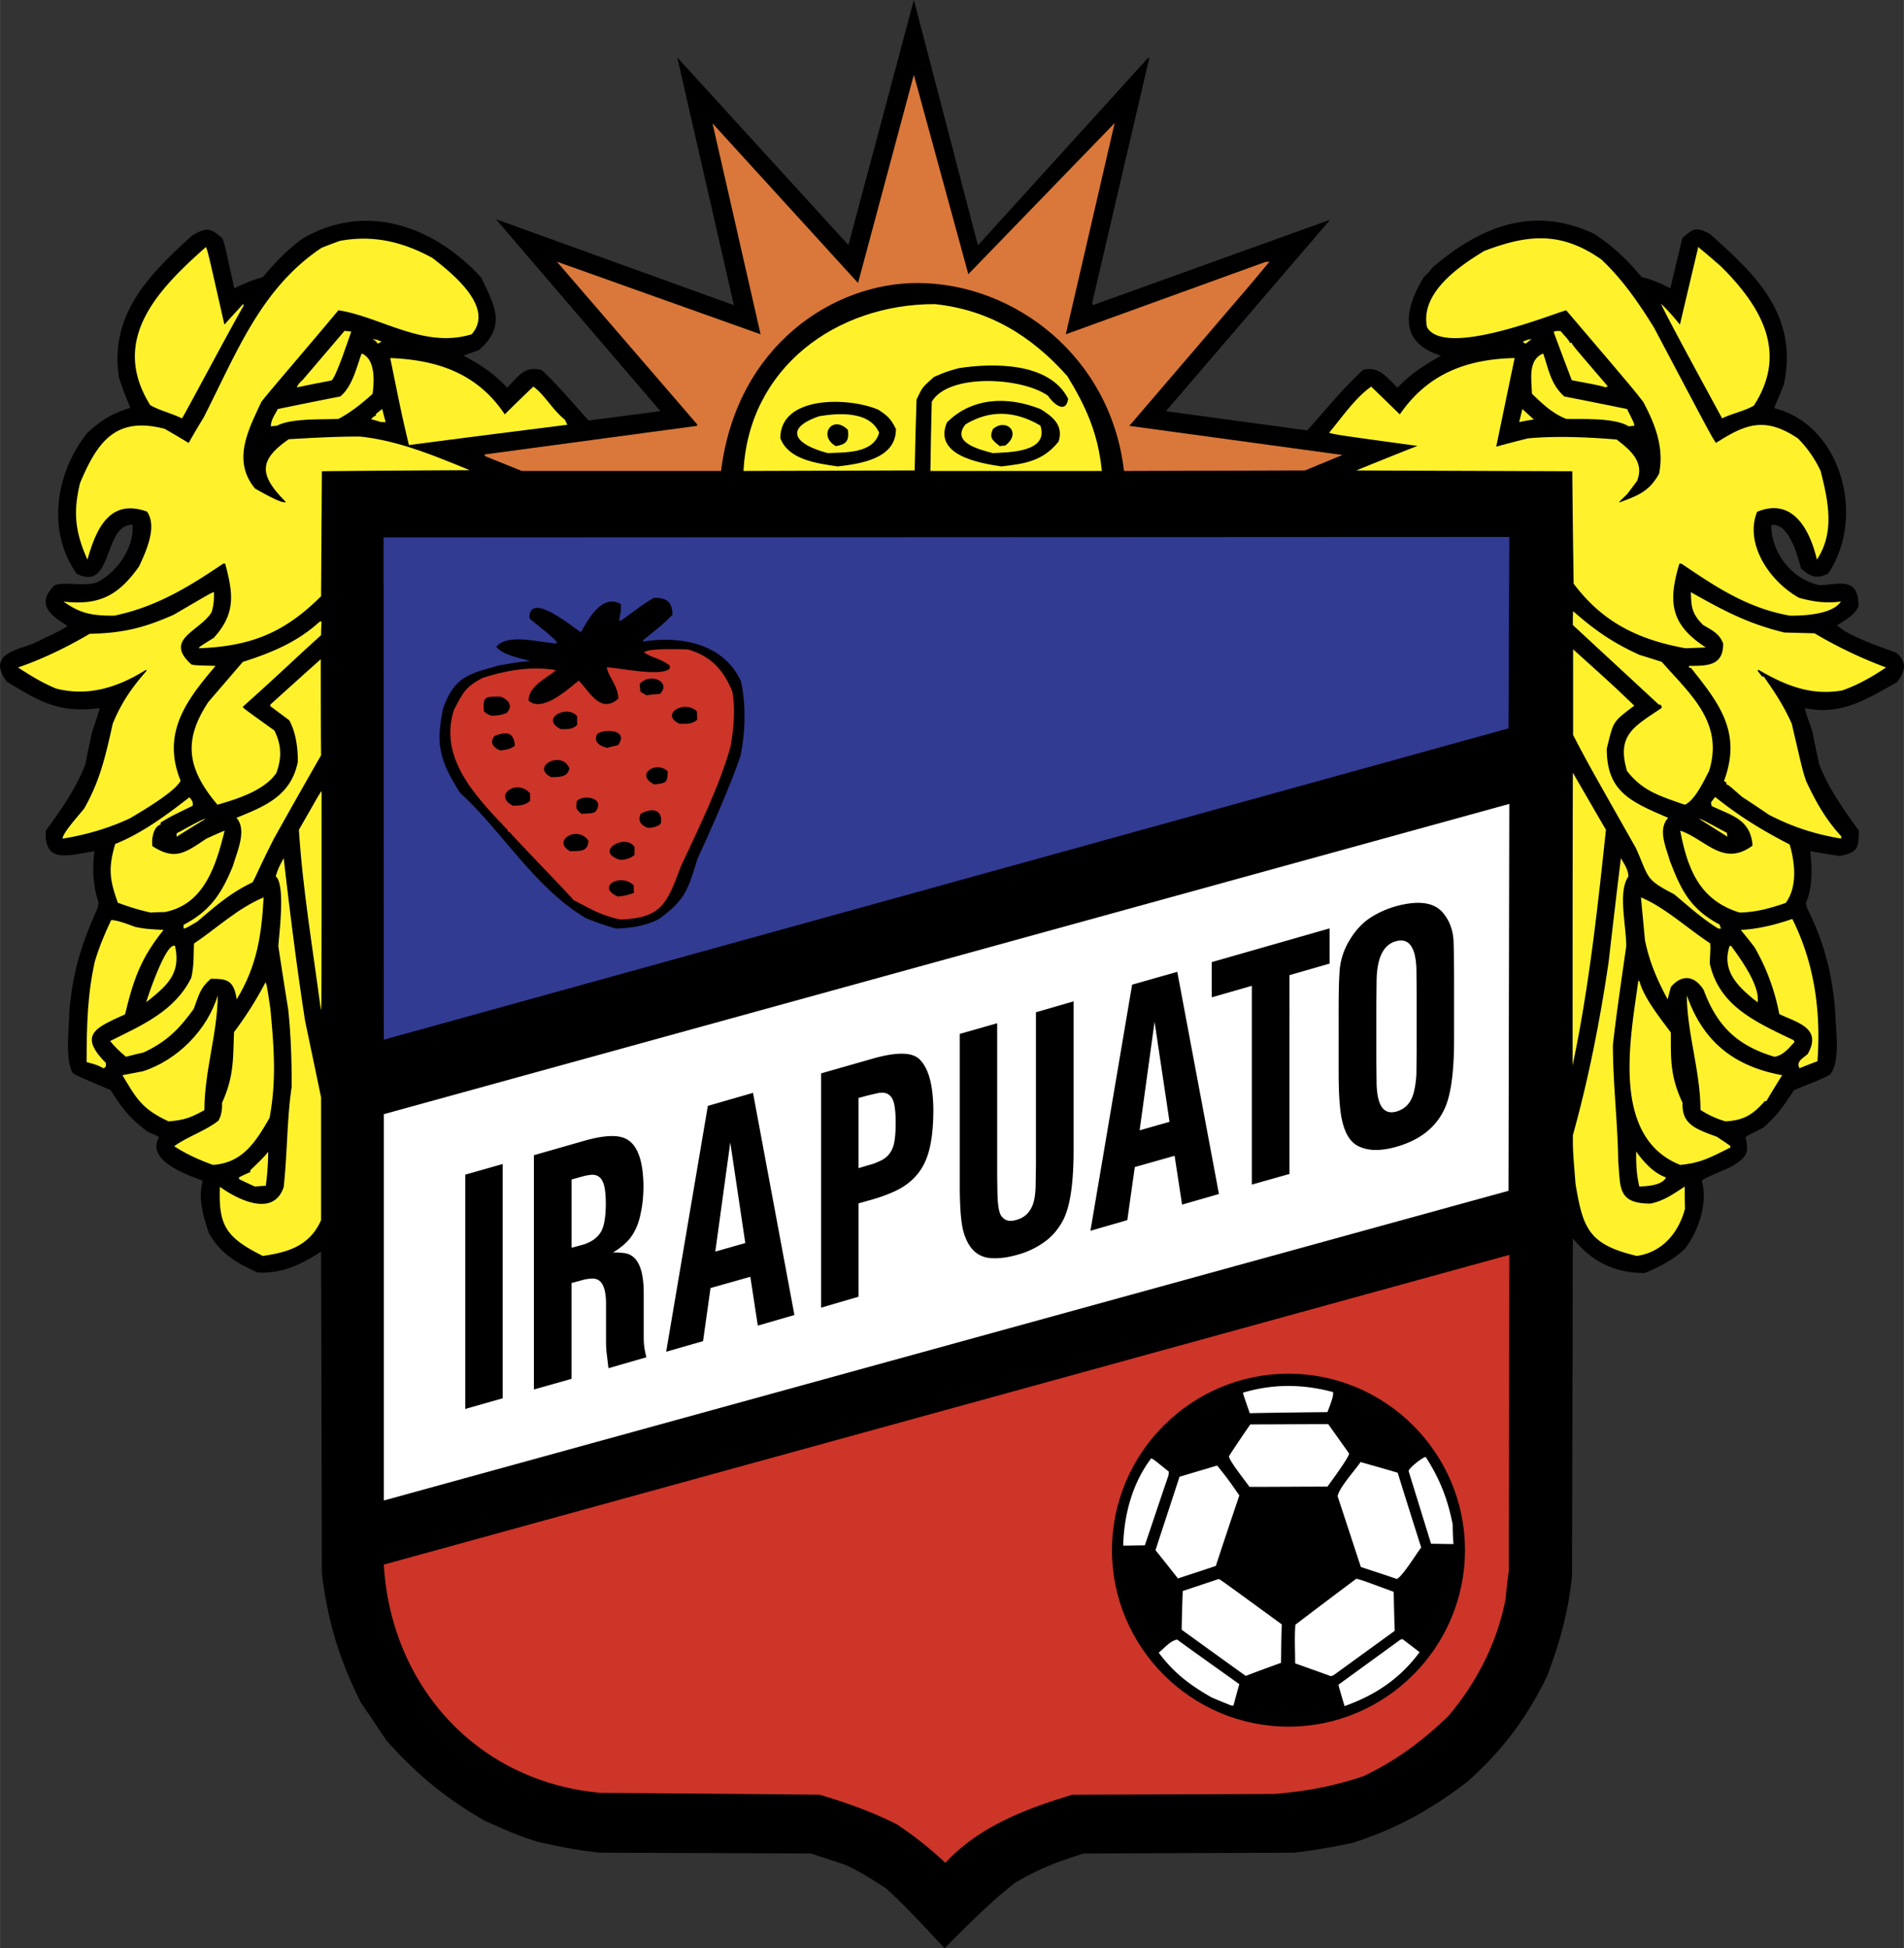
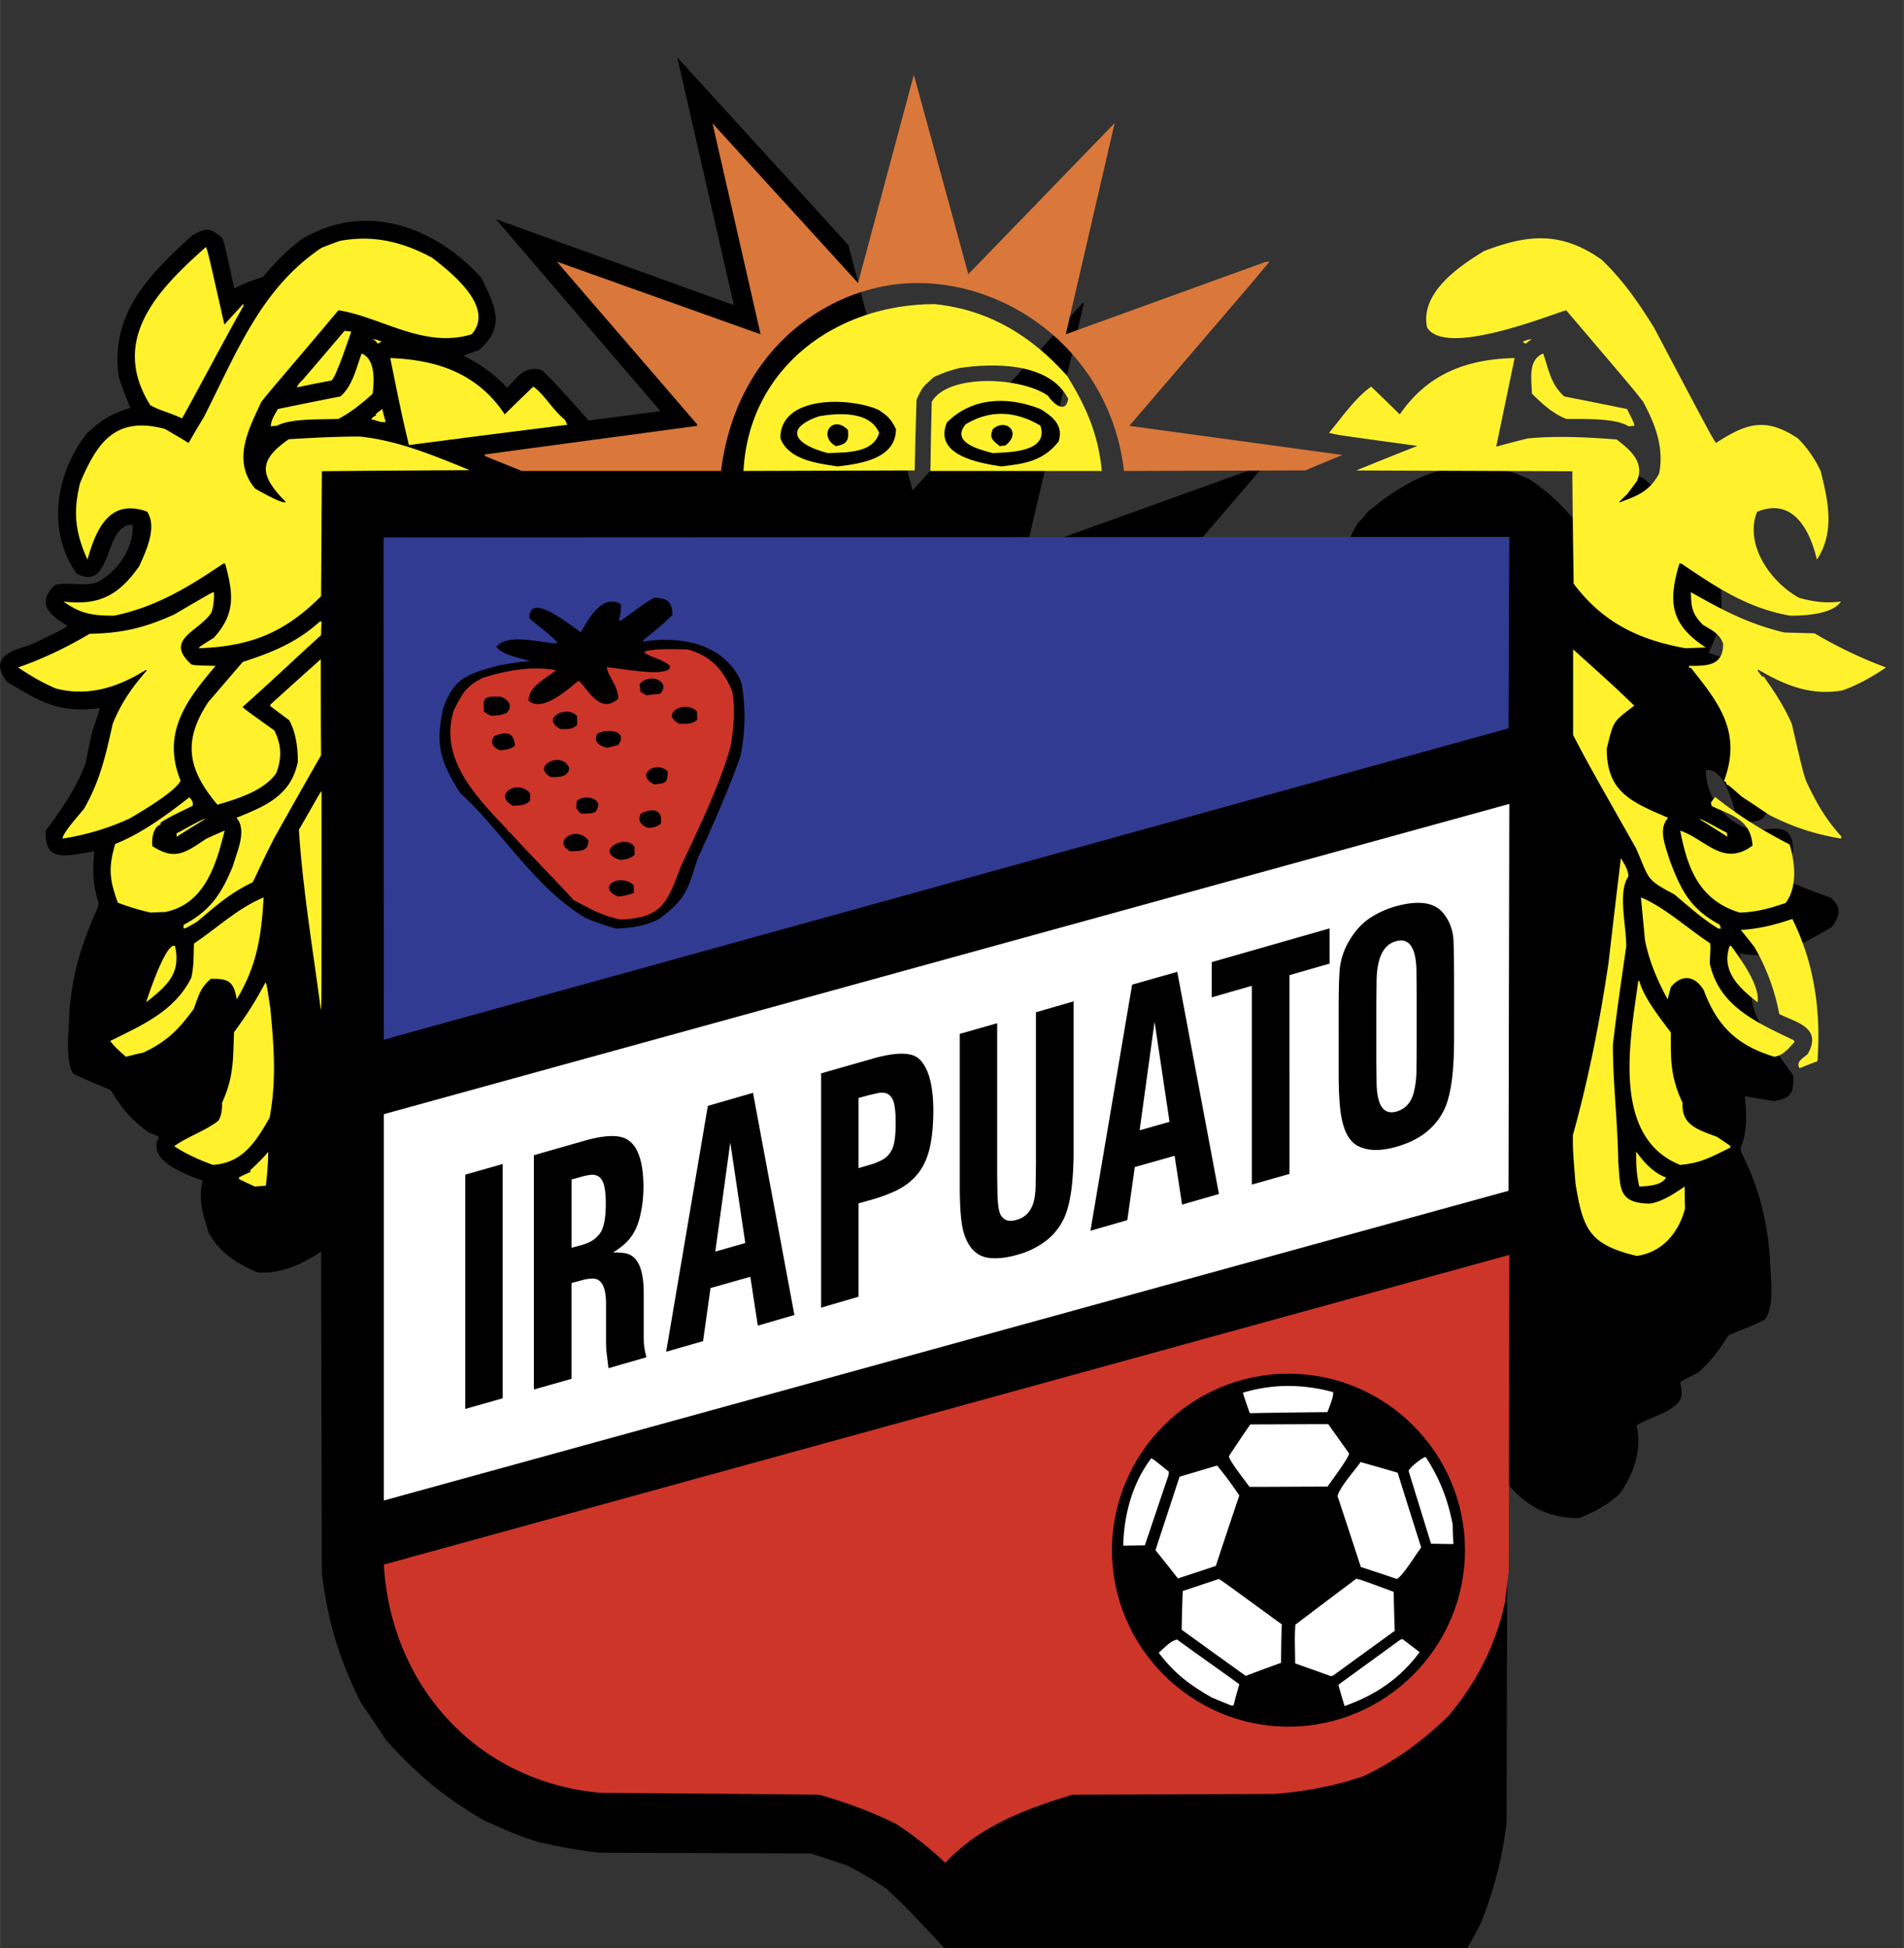
<svg xmlns="http://www.w3.org/2000/svg" width="2443" height="2500" viewBox="0 0 207.503 212.356">
  <rect x="0" y="0" width="207.503" height="212.356" fill="#333333" stroke="none" />
-   <path d="M102.94 212.356c-2.066-2.212-4.366-4.715-6.402-6.548-1.542-.99-3.027-1.921-4.395-2.532-1.281-.437-2.532-.844-3.783-1.252l-22.991-.087c-2.357-.233-4.627-.699-6.693-1.165-2.183-.64-4.104-1.542-5.878-2.328-4.423-2.532-7.596-5.267-10.709-8.76a536.451 536.451 0 0 0-2.794-4.161c-2.444-4.918-3.58-8.935-4.22-13.998l-.087-35.097c-2.241 1.455-4.336 2.416-6.926 2.27-2.474-1.105-4.074-2.153-5.297-4.278-.669-2.007-1.192-3.812-.669-5.732-2.037-.728-6.169-2.27-4.772-4.715-.117-.145-.117-.145-1.135-.553-2.038-1.484-2.969-2.707-4.133-4.598-3.812-1.629-3.812-1.629-4.133-1.862-.873-1.484-.378-5.035-.378-6.577.349-4.423 1.339-7.508 3.113-11.466l.088-.524c-.669-1.979-.669-3.696-.466-5.616-2.881.465-5.5 1.396-5.296-2.241 1.746-2.357 3.259-4.54 4.307-7.217.232-1.193.495-2.386.757-3.58.786-2.328.786-2.328.786-2.561-4.482.611-6.606-.786-10.07-2.852-2.124-2.823.641-3.405 2.765-4.132 3.201-1.542 3.201-1.542 3.841-1.979-2.183-1.28-3.347-2.503-1.426-4.423 1.339-.437 2.91.174 4.569-.291 2.298-1.135 4.132-3.871 3.928-6.315-3.259 0-2.066 7.363-6.082 5.355-3.376-4.744-2.212-11.146 1.135-15.337 1.601-1.455 2.561-2.066 4.686-2.736.029-.145-.437-.931-1.222-3.317-1.048-6.926 3.317-11.233 7.974-15.482 1.455-.786 1.833-.99 3.289.291.233.553.233.553 1.31 5.471.931-.465 1.949-.902 3.113-1.222 1.339-1.601 2.532-2.852 4.22-4.133 6.81-4.074 14.318-1.571 19.586 4.19 1.396 2.939 2.823 5.268-.291 7.916-.553.175-1.106.378-1.63.582 1.746.96 3.114 1.775 4.744 3.492 1.106-1.106 1.862-2.444 3.754-1.92 1.63 1.484 3.405 3.608 5.122 5.5l7.829-1.019-17.929-20.924 25.93 9.371-6.17-27.007 18.655 20.458L99.593 0l6.985 26.745 18.509-20.4.174-.058-6.228 26.715.059.262 25.872-9.312-17.897 20.866c5.122.699 10.244 1.397 15.395 2.095 2.008-2.212 3.9-4.598 6.111-6.606 1.659-.378 2.416.64 3.725 1.95 1.514-1.571 2.852-2.386 4.744-3.492-4.744-1.455-3.929-5.151-1.892-8.527.524-.495.524-.495.96-1.077 5.151-4.395 10.913-6.839 17.636-3.667 1.978 1.281 3.462 2.677 5.179 4.715.961.203 1.95.611 3.114 1.222.437-1.833.873-3.666 1.31-5.471 1.164-1.048 1.514-1.281 3.027-.437 4.976 4.423 9.661 8.847 8.032 16.414-.756 1.891-1.077 2.444-1.019 2.561 7.247 1.804 10.011 11.786 5.878 17.985-1.397.786-2.154.204-2.998-.553-.407-1.601-1.396-5.035-3.229-4.686 0 2.911 2.125 5.879 5.296 6.548 2.183-.117 4.219-.932 4.219 2.299-.524 1.048-1.396 1.455-2.328 2.066 1.164 1.164 4.511 2.27 6.46 2.997 1.106.96 1.048 1.921.058 3.202-3.288 1.862-6.17 3.667-10.011 2.823 0 .262 0 .262.786 2.561.232 1.194.494 2.387.756 3.58 1.019 2.648 2.532 4.743 4.308 7.217 0 1.862-.117 2.415-2.125 2.765-1.077-.175-2.124-.35-3.172-.523.175 1.542.32 3.928-.465 5.616l.086.524c1.834 3.58 2.794 7.188 3.114 11.466 0 1.571.641 5.268-.582 6.751-.757.407-.757.407-3.929 1.688-1.019 1.601-1.833 2.765-3.318 4.074-1.833.932-1.833.932-1.949 1.077.407 1.805.087 2.125-1.456 3.144-.669.349-2.968 1.222-3.317 1.571.669 2.387-.32 5.5-1.892 7.479-1.28 1.194-2.793 1.95-4.336 2.591-3.492 0-5.878-1.396-7.828-3.783l-.088 36.843c-.407 3.783-1.31 7.217-2.735 10.914-2.212 4.54-4.889 8.119-8.702 11.495-3.987 3.056-7.74 5.122-12.455 6.635a68.683 68.683 0 0 1-6.402 1.077l-22.903.087c-2.794.844-5.094 1.746-7.508 3.202-2.735 2.121-5.208 4.653-7.682 7.126z" />
+   <path d="M102.94 212.356c-2.066-2.212-4.366-4.715-6.402-6.548-1.542-.99-3.027-1.921-4.395-2.532-1.281-.437-2.532-.844-3.783-1.252l-22.991-.087c-2.357-.233-4.627-.699-6.693-1.165-2.183-.64-4.104-1.542-5.878-2.328-4.423-2.532-7.596-5.267-10.709-8.76a536.451 536.451 0 0 0-2.794-4.161c-2.444-4.918-3.58-8.935-4.22-13.998l-.087-35.097c-2.241 1.455-4.336 2.416-6.926 2.27-2.474-1.105-4.074-2.153-5.297-4.278-.669-2.007-1.192-3.812-.669-5.732-2.037-.728-6.169-2.27-4.772-4.715-.117-.145-.117-.145-1.135-.553-2.038-1.484-2.969-2.707-4.133-4.598-3.812-1.629-3.812-1.629-4.133-1.862-.873-1.484-.378-5.035-.378-6.577.349-4.423 1.339-7.508 3.113-11.466l.088-.524c-.669-1.979-.669-3.696-.466-5.616-2.881.465-5.5 1.396-5.296-2.241 1.746-2.357 3.259-4.54 4.307-7.217.232-1.193.495-2.386.757-3.58.786-2.328.786-2.328.786-2.561-4.482.611-6.606-.786-10.07-2.852-2.124-2.823.641-3.405 2.765-4.132 3.201-1.542 3.201-1.542 3.841-1.979-2.183-1.28-3.347-2.503-1.426-4.423 1.339-.437 2.91.174 4.569-.291 2.298-1.135 4.132-3.871 3.928-6.315-3.259 0-2.066 7.363-6.082 5.355-3.376-4.744-2.212-11.146 1.135-15.337 1.601-1.455 2.561-2.066 4.686-2.736.029-.145-.437-.931-1.222-3.317-1.048-6.926 3.317-11.233 7.974-15.482 1.455-.786 1.833-.99 3.289.291.233.553.233.553 1.31 5.471.931-.465 1.949-.902 3.113-1.222 1.339-1.601 2.532-2.852 4.22-4.133 6.81-4.074 14.318-1.571 19.586 4.19 1.396 2.939 2.823 5.268-.291 7.916-.553.175-1.106.378-1.63.582 1.746.96 3.114 1.775 4.744 3.492 1.106-1.106 1.862-2.444 3.754-1.92 1.63 1.484 3.405 3.608 5.122 5.5l7.829-1.019-17.929-20.924 25.93 9.371-6.17-27.007 18.655 20.458l6.985 26.745 18.509-20.4.174-.058-6.228 26.715.059.262 25.872-9.312-17.897 20.866c5.122.699 10.244 1.397 15.395 2.095 2.008-2.212 3.9-4.598 6.111-6.606 1.659-.378 2.416.64 3.725 1.95 1.514-1.571 2.852-2.386 4.744-3.492-4.744-1.455-3.929-5.151-1.892-8.527.524-.495.524-.495.96-1.077 5.151-4.395 10.913-6.839 17.636-3.667 1.978 1.281 3.462 2.677 5.179 4.715.961.203 1.95.611 3.114 1.222.437-1.833.873-3.666 1.31-5.471 1.164-1.048 1.514-1.281 3.027-.437 4.976 4.423 9.661 8.847 8.032 16.414-.756 1.891-1.077 2.444-1.019 2.561 7.247 1.804 10.011 11.786 5.878 17.985-1.397.786-2.154.204-2.998-.553-.407-1.601-1.396-5.035-3.229-4.686 0 2.911 2.125 5.879 5.296 6.548 2.183-.117 4.219-.932 4.219 2.299-.524 1.048-1.396 1.455-2.328 2.066 1.164 1.164 4.511 2.27 6.46 2.997 1.106.96 1.048 1.921.058 3.202-3.288 1.862-6.17 3.667-10.011 2.823 0 .262 0 .262.786 2.561.232 1.194.494 2.387.756 3.58 1.019 2.648 2.532 4.743 4.308 7.217 0 1.862-.117 2.415-2.125 2.765-1.077-.175-2.124-.35-3.172-.523.175 1.542.32 3.928-.465 5.616l.086.524c1.834 3.58 2.794 7.188 3.114 11.466 0 1.571.641 5.268-.582 6.751-.757.407-.757.407-3.929 1.688-1.019 1.601-1.833 2.765-3.318 4.074-1.833.932-1.833.932-1.949 1.077.407 1.805.087 2.125-1.456 3.144-.669.349-2.968 1.222-3.317 1.571.669 2.387-.32 5.5-1.892 7.479-1.28 1.194-2.793 1.95-4.336 2.591-3.492 0-5.878-1.396-7.828-3.783l-.088 36.843c-.407 3.783-1.31 7.217-2.735 10.914-2.212 4.54-4.889 8.119-8.702 11.495-3.987 3.056-7.74 5.122-12.455 6.635a68.683 68.683 0 0 1-6.402 1.077l-22.903.087c-2.794.844-5.094 1.746-7.508 3.202-2.735 2.121-5.208 4.653-7.682 7.126z" />
  <path fill="#323b92" d="M41.827 113.323l-.03-54.741 122.694-.058-.088 20.866z" />
  <path fill="#fff" d="M41.827 163.552v-42.11l122.664-33.817-.088 42.169z" />
  <path d="M103.028 203.044a39.699 39.699 0 0 0-5.326-4.22c-2.793-1.396-5.617-2.386-8.381-3.202-7.974-.086-15.918-.145-23.863-.204-13.561-1.222-22.874-11.757-23.63-24.881l122.664-33.758-.058 34.456c-.146 1.048-.262 2.125-.378 3.202-.903 4.569-3.085 8.935-6.228 12.63-2.823 2.707-5.617 4.802-9.196 6.52-3.317 1.135-6.491 1.688-9.749 1.95-7.334.029-14.667.059-22.002.086-5.123 1.542-10.187 3.462-13.853 7.421z" fill="#cd3529" />
  <path d="M140.423 188.202c10.594 0 19.237-8.644 19.237-19.236 0-10.593-8.643-19.236-19.237-19.236-10.593 0-19.236 8.643-19.236 19.236 0 10.592 8.643 19.236 19.236 19.236z" />
  <path d="M146.535 185.961c-.233-.787-.466-1.542-.669-2.329l6.723-4.889c.086-.058.174-.058.261-.086.611.465 1.223.931 1.863 1.426-2.154 2.909-4.832 4.685-8.178 5.878zM134.195 185.902c-.727-.291-1.455-.582-2.182-.902-2.532-1.455-4.133-2.735-5.734-4.86.612-.495 1.281-1.31 2.008-1.426 2.242 1.63 4.511 3.23 6.781 4.861-.233.785-.437 1.57-.641 2.327h-.232zM145.05 182.702c.087-.029.175-.059.263-.087 2.24-1.63 4.453-3.231 6.693-4.86-.058-1.425-.087-2.852-.116-4.249-3.463-1.28-3.463-1.28-4.074-1.426a994.718 994.718 0 0 0-6.635 5.006c-.118 1.28-.03 2.823-.03 4.219 1.309.465 2.62.931 3.899 1.397zM135.767 182.672c1.28-.495 2.561-.96 3.841-1.425.029-1.397.029-2.794.087-4.191-6.664-4.86-6.664-4.86-6.868-4.947l-3.929 1.31a199.26 199.26 0 0 0-.116 4.22c2.3 1.658 4.628 3.345 6.985 5.033zM152.239 172.108c-1.339-.466-2.62-.874-3.929-1.31a2427.75 2427.75 0 0 0-2.532-7.712c.175-.96 1.92-2.851 2.503-3.724 1.338.378 2.677.755 4.045 1.163a1202.86 1202.86 0 0 0 2.562 8.149c-.525.67-2.009 3.115-2.649 3.434zM128.375 172.05c-.815-1.048-1.63-2.066-2.445-3.085.873-2.678 1.746-5.325 2.62-8.003l4.103-1.222c1.222 1.542 1.222 1.542 2.415 3.259a794.66 794.66 0 0 0-2.561 7.683c-1.367.466-2.735.902-4.132 1.368zM122.41 168.471c.786 0 1.571-.029 2.357-.029.872-2.561 1.717-5.122 2.589-7.654 0-.116.03-.262.03-.378-1.659-1.339-1.659-1.339-1.921-1.455-2.037 2.677-2.968 6.111-3.055 9.516zM158.088 168.296h.32a26.022 26.022 0 0 1-.087-2.124c-.553-2.853-1.455-5.064-2.94-7.363-.32 0-1.862 1.223-1.862 1.542.815 2.649 1.63 5.269 2.445 7.916.698 0 1.426.029 2.124.029zM136.174 162.068c2.823 0 5.646-.029 8.498-.029.378-.524 2.358-3.201 2.358-3.609-.758-1.077-1.514-2.124-2.271-3.201-2.823 0-5.674.029-8.497.029a141.305 141.305 0 0 0-2.328 3.463c0 .467 1.774 2.678 2.24 3.347zM136.204 154.037c-.727-2.095-.727-2.095-.727-2.242 3.229-.96 6.46-.96 9.807-.059.087.496-.407 1.601-.611 2.183-2.823.03-5.646.059-8.469.118z" fill="#fff" />
  <path d="M67.145 101.216c-1.31-.349-2.328-.757-3.289-1.135-5.617-3.318-9.196-9.575-13.736-13.678-2.241-3.579-2.648-5.238-1.833-9.196 1.222-3.405 2.707-3.754 6.14-4.686 2.212-.378 2.212-.378 3.376-.465-1.339-.379-3.085-.699-3.725-1.572 1.339-1.514 4.744-.408 6.635-.349 0-.495-2.852-2.445-3.026-2.794 0-2.968 4.714 1.019 5.616 1.572.757-1.339 2.328-4.278 4.366-3.056 0 .815 0 .815-.204 1.716l.116.117c1.223-.786 2.357-1.804 3.696-2.532 1.135 0 2.008.232 2.008 1.863-1.135 1.105-1.135 1.105-3.202 2.764v.146c3.9-.64 8.789.117 10.681 4.366.524 2.474.495 5.529-.087 8.177-1.047 3.085-3.23 8.032-4.656 11.117-1.048 3.318-1.252 4.453-4.25 6.607-1.57.785-3.142.96-4.626 1.018z" />
  <path d="M67.64 100.227c-2.299-.465-3.405-1.251-5.151-2.124-.116-.262-6.839-7.159-6.897-7.363-.232-.087-.232-.087-.291-.291-3.521-3.696-7.479-7.799-5.849-13.038.96-1.834 1.222-2.532 3.143-3.521 2.328-.757 5.267-1.339 8.003-.844-1.048.903-2.998 1.717-2.998 3.318 1.514 1.368 4.395-1.338 5.472-2.183 1.193 1.222 2.357 3.667 4.307 1.979 0-1.426-1.135-2.444-1.251-3.434 1.251.058 5.937 1.077 6.868.146v-.32c-1.077-.844-2.008-.844-2.823-1.455.611-.465 3.637-.32 4.743-.32 2.329.641 3.842 2.008 4.889 4.598.35 1.833.175 3.987-.204 6.053-1.223 4.307-3.434 8.789-5.413 13.038-1.514 4.073-2.125 5.587-6.548 5.761z" fill="#cd3529" />
  <path d="M67.349 97.724a6.564 6.564 0 0 0 1.746-.407c-.029-.291-.029-.553-.029-.815-1.397-1.397-4.191.145-1.717 1.222zM67.64 93.737c.553-.087.931-.087 1.513-.553v-.873c-1.019-1.542-4.54.553-1.513 1.426zM62.11 92.777c1.019-.03 2.008.116 2.008-1.165-1.193-1.687-4.016.001-2.008 1.165zM63.362 88.703c1.164-.058 1.164-.058 1.513-.204 1.222-1.63-1.513-1.95-2.037-1.135 0 .611-.233.728.524 1.339zM70.637 90.245c.378-.03 1.135-.117 1.396-.524.204-1.805-1.368-1.514-2.211-1.019-.291.641-.145 1.194.815 1.543zM71.306 85.501c1.252-.146 1.456-.146 1.456-1.426-1.222-1.222-3.638.35-1.456 1.426zM74.042 78.895c.582-.029 1.368.117 1.95-.465-.029-.291-.029-.582-.029-.873-1.339-1.339-4.103.261-1.921 1.338zM70.433 75.781c.495-.059.99-.116 1.485-.146 1.309-1.31-1.077-2.387-2.212-1.077.029.262.058.553.087.844.204.118.408.234.64.379zM66.185 81.515c.378-.117.757-.204 1.164-.291 1.251-1.688-1.426-1.834-2.27-1.222-.378.756.087 1.279 1.106 1.513zM60.073 84.715c.786-.058 1.747.087 1.979-.96-.785-2.037-4.307-.204-1.979.96zM55.912 87.83c.524-.029 1.31 0 1.862-.553v-.785c-1.397-1.689-4.132.202-1.862 1.338zM54.544 81.806c.582-.117.99-.088 1.572-.524-.146-1.542-.932-1.542-2.212-1.076-.495.581-.35 1.221.64 1.6zM61.121 79.477c.524-.029 1.193.117 1.775-.465v-.931c-1.019-1.339-4.133.232-1.775 1.396zM53.583 78.022c.873-.058.873-.058 1.601-.291.902-.902 0-1.571-.64-1.805-1.717 0-1.95-.028-1.804 1.63.436.32.436.32.843.466zM54.777 126.877v25.535l-4.076 1.16v-25.536l4.076-1.159zm9.086-2.587c2.213-.601 3.728-.624 4.601-.015 1.077.718 1.63 2.386 1.66 4.974 0 1.018-.087 2.011-.292 2.948-.291 1.581-.961 2.768-1.951 3.558-.32.273-.669.518-1.078.765.496-.018.932.025 1.282.072 1.368.214 2.067 1.644 2.067 4.349v4.218c0 .552 0 1.018.029 1.365.029.348.116.84.262 1.417l-4.135 1.192-.146-1.247a10.884 10.884 0 0 1-.117-1.566v-4.188c0-1.891-.495-2.803-1.514-2.768-.32.012-.67.053-1.02.152l-1.223.333v10.441l-4.106 1.161v-25.536l5.681-1.625zm-1.572 4.272v7.445l1.223-.333c.874-.264 1.515-.693 1.922-1.317.379-.566.583-1.62.583-3.162 0-.582-.029-1.133-.117-1.654-.174-1.069-.67-1.547-1.485-1.489-.291.04-.582.078-.932.178l-1.194.332zm15.142 11.834l-.815 5.786-4.019 1.158 4.543-26.8 4.921-1.421 4.513 24.215-3.989 1.157-.815-5.323-4.339 1.228zm3.785-4.903v-.029l-1.631-10.937-1.63 11.864v.029l3.261-.927zm12.318-19.654l1.747-.498c2.417-.666 4.048-.665 4.863.063 1.02.923 1.543 2.767 1.573 5.529 0 2.21-.233 3.992-.728 5.289-.612 1.622-1.748 2.795-3.378 3.579-.815.377-1.688.699-2.621.964l-1.426.398v10.18l-4.077 1.189v-25.536l4.047-1.157zm.029 3.838v7.649l1.106-.329c.408-.101.757-.23 1.078-.387 1.019-.383 1.601-1.189 1.747-2.329.088-.556.117-1.197.117-1.953 0-.64-.029-1.191-.117-1.741-.174-1.157-.756-1.631-1.776-1.45l-1.048.24-1.107.3zm15.112-8.147v16.694l.03 1.89c.028 1.162.146 1.915.349 2.315.35.569.874.783 1.66.552.815-.203 1.398-.688 1.748-1.458.262-.532.407-1.41.407-2.602L112.9 127v-16.665l4.105-1.19v16.549c-.029 3.491-.408 5.918-1.165 7.341-.553 1.037-1.281 1.848-2.155 2.432a8.937 8.937 0 0 1-2.767 1.288c-1.135.331-2.125.452-3.028.368-1.368-.127-2.329-1.025-2.853-2.751-.292-.95-.437-2.661-.437-5.132v-16.549l4.077-1.161zm14.997 15.677l-.815 5.787-4.019 1.158 4.543-26.828 4.921-1.394 4.542 24.214-4.018 1.158-.815-5.322-4.339 1.227zm3.786-4.931l-1.631-10.908-1.63 11.836 3.261-.928zm4.601-17.407v3.839l4.368-1.257v21.668l4.107-1.162-.001-21.667 4.368-1.258v-3.839l-12.842 3.676zm13.831 5.625c0-2.124.03-3.608.088-4.395a7.422 7.422 0 0 1 1.048-3.527c.64-1.099 1.426-1.969 2.387-2.584a10.445 10.445 0 0 1 2.679-1.199c2.562-.7 4.311-.441 5.271.834.641.821.991 1.798 1.048 2.93.029.785.059 2.208.059 4.361v6.369c0 3.578-.349 6.062-1.019 7.539-.932 2.04-2.679 3.438-5.243 4.167-1.833.53-3.29.464-4.367-.167-1.048-.632-1.66-2.152-1.834-4.532-.088-1.015-.117-2.176-.116-3.427l-.001-6.369zm4.107 5.178l.028 2.53c.087 2.354.786 3.347 2.185 2.949.99-.296 1.631-1.017 1.893-2.189a9.884 9.884 0 0 0 .261-1.986l.03-2.532v-6.34l-.03-2.53c-.086-2.381-.844-3.373-2.241-2.976-1.339.367-2.039 1.758-2.097 4.203l-.028 2.561v6.31z" />
  <path d="M136.116 31.197l2.241-2.678-.436.029-21.768 7.887 5.326-23.02-15.948 16.471-5.938-21.737-6.082 22.699L77.65 13.445l5.239 22.991-22.204-7.916 15.307 17.752-.029.146-23.136 3.114v.175l4.045 1.629h21.71c1.688-13.677 12.252-20.545 21.506-20.488 10.448.059 20.954 7.975 22.409 20.488l19.731-.058 4.075-1.688-23.224-3.172 13.037-15.221z" fill="#d9783a" />
  <path d="M101.864 33.147c-10.768 0-20.255 6.956-20.837 18.188l18.655-.058c.058-2.59.116-5.151.203-7.712.699-1.513.669-1.339 1.892-2.474 1.368-.582 1.368-.582 2.706-.96 3.551-.553 9.895-.728 11.932 3.347-.292 1.804-1.775.349-2.212-.349-2.881-2.038-10.884-2.445-12.659.669-.058 2.503-.116 5.005-.146 7.537h18.684c-.408-4.161-1.774-7.072-3.754-10.331-3.901-4.394-8.557-7.246-14.464-7.857z" fill="#fff22d" />
  <path d="M91.299 50.841c-2.386-.349-5.383-.756-6.257-3.084 0-4.686 7.508-4.481 10.709-3.085.902.611 1.31.902 1.892 2.095.001 3.259-3.899 3.783-6.344 4.074zM115.366 48.134c-1.745 2.183-3.783 2.416-6.227 2.707-2.59-.378-7.421-1.28-5.937-4.802 2.677-2.677 6.519-2.91 10.186-1.455 1.164.728 2.59 1.688 1.978 3.55z" />
  <path d="M105.239 46.243c-1.63 1.979 1.426 2.735 2.939 3.143 1.717-.087 6.169-.058 5.209-2.997-2.822-1.659-5.529-1.718-8.148-.146z" fill="#fff22d" />
  <path d="M109.546 48.571c-.204 0-.407.029-.583.059-.931-.728-1.134-.96-.756-1.863 1.456-1.251 3.202.407 1.339 1.804z" />
  <path d="M89.262 45.37c-4.016 1.396-2.473 3.143.96 4.016 1.804-.087 4.947.088 5.587-2.211-1.046-2.475-4.655-2.125-6.547-1.805z" fill="#fff22d" />
  <path d="M91.096 48.629c-1.979-1.106-.408-3.492 1.31-1.775.145 1.222-.176 1.571-1.31 1.775z" />
  <path d="M166.964 42.925c1.019.96 2.067 2.066 3.726 2.736 1.165.058 5.296-.204 6.81.814.204-.029.408-.058.611-.058 0-.262 0-.262-.786-1.833-2.299-.466-4.569-.931-6.839-1.368-1.513-1.339-1.746-3.114-2.299-4.685-1.688.669-1.281 2.823-1.223 4.394z" fill="#fff22d" />
  <path d="M183.698 70.659l2.212-.087c-3.929-2.532-4.104-5.035-2.882-9.139.088 0 .174 0 .262.03 3.667 2.474 7.13 4.831 11.815 5.646 1.31 0 4.569-.087 5.529-1.542-1.805.232-3.201-.03-4.569-.408-3.317-1.862-5.937-5.966-4.568-9.371 3.783-1.572 5.704 1.746 6.518 5.209 2.038-3.056 1.165-6.635.407-9.662a12.692 12.692 0 0 0-2.473-3.55c-3.579-2.386-5.675-1.601-8.934.495-.524-.786-.524-.786-6.752-12.572-1.804-2.91-3.492-5.297-5.733-7.421-4.511-3.172-8.177-2.677-12.775-.931-2.678 1.63-7.014 4.54-6.228 8.323 1.92 3.289 13.271-1.31 15.162-1.862 7.363 8.643 7.363 8.643 8.411 10.011 1.222 2.299 2.299 4.889 1.717 7.8-1.077 1.95-2.3 2.386-4.337 3.143-.029-.058-.029-.058.874-.931l1.047-1.396c.932-2.183-.989-3.58-2.212-4.54-3.288-.262-6.635-.408-9.69-.117-1.165.291-2.299.582-3.434.902.668-3.23 1.338-6.461 2.007-9.662-5.325.116-9.516 1.775-12.513 6.141-1.047-1.019-2.096-2.037-3.115-3.027-1.688 1.164-3.172 3.317-4.597 5.035.901.233.901.233 9.633 1.426a455.93 455.93 0 0 0-6.665 2.678l23.543.087c.029 4.074.087 8.149.146 12.252 3.085 4.101 6.868 6.08 12.194 7.04z" fill="#fff22d" />
-   <path d="M174.967 42.227a1.02 1.02 0 0 1 .262-.116c-3.871-4.511-3.871-4.511-3.929-4.744h-.204c-.116-.262-.116-.262-1.019-1.28-.437-.029-.437-.029-.757.087.641 1.747 1.31 3.493 1.979 5.268 3.203.611 3.203.611 3.668.785zM165.568 46.01a25.275 25.275 0 0 1 1.6-.291c-.437-.379-.844-.757-1.251-1.135-.116.466-.233.932-.349 1.426zM191.147 44.206c3.784-5.85.728-10.855-3.55-15.133-2.212-1.95-2.416-2.008-2.503-2.183-.669 2.823-1.338 5.646-2.008 8.498a24.103 24.103 0 0 0-2.037-2.27c-.059.232 6.11 11.495 6.635 12.484 1.107-.552 2.445-.785 3.463-1.396zM183.843 108.492c0 4.016 1.484 8.323 1.484 12.484.698.465 1.688.96 2.735 1.251 1.892-.116 2.91-.64 4.278-2.211h.174c.553-.96 1.135-1.891 1.717-2.823-5.44-.989-8.7-3.841-10.388-8.701z" fill="#fff22d" />
  <path d="M183.378 120.22c-1.368-2.94-1.28-4.744-1.28-7.683-1.31-1.747-2.968-3.842-3.434-5.617h-.117c-.786 5.966-3.114 16.995 4.569 20.051 2.211-.204 3.172-.756 5.471-1.891v-.175c-.494-.35-.989-.669-1.455-.99-2.27-.843-3.871-1.337-3.754-3.695zM186.347 105.058c0-1.048.115-1.63.029-2.241-2.678-1.775-4.918-3.899-7.538-5.005.146 1.542.292 3.084.437 4.656.465 2.27 1.222 4.132 2.473 6.461.117-.466.233-.902.35-1.339 1.105-1.339 2.532-1.368 3.579.32 1.397 3.754 3.493 6.024 7.712 7.275.932-.145 1.514-.873 2.183-1.6-.029-.088-.058-.146-.087-.204-4.279-2.038-8.091-3.755-9.138-8.323zM181.574 128.339c-1.513-.524-2.62-1.95-3.26-2.823 0 1.105 0 2.386.35 3.812.727-.029 2.473-.086 2.91-.989zM200.78 75.257c1.66-.582 3.173-1.426 4.773-2.502a48.444 48.444 0 0 1-7.799-3.725l-3.289-.087c-4.045-.989-6.664-2.416-10.186-4.395.059 1.426 0 2.241 1.31 3.551.757.495 1.804.873 2.212 2.066 0 2.416-1.717 2.416-3.726 2.416v.204h.204c2.998 3.783 5.617 6.984 3.61 12.34l.261.174v.204c.233.058.233.058 1.688 1.338.99.64 1.979 1.31 2.969 1.979 2.502 1.281 4.802 2.066 7.857 2.59v-.262c-1.775-1.92-2.882-3.987-3.841-6.053-.378-1.164-.378-1.164-1.543-6.199-.902-2.037-1.95-3.579-3.056-5.151h-.174c-.175-.204-.32-.407-.466-.582 0-.058 0-.117.03-.175 2.851 1.658 5.675 2.881 9.166 2.269zM195.047 92.049c-3.201-1.659-5.529-3.114-8.119-5.18-.174.204-.32.407-.466.611.03.117.059.233.088.379 2.125 1.018 4.249 1.426 4.452 4.307-3.201 2.386-5.122-.698-7.886-1.629.785 4.016 2.007 7.566 6.49 8.934 1.833-.058 3.201-.437 5.005-1.048 1.368-1.834.96-4.599.436-6.374z" fill="#fff22d" />
  <path d="M189.722 101.362c.495.611.989 1.222 1.484 1.862a23.034 23.034 0 0 1 2.707 7.305c1.892.931 4.714 1.483 3.114 4.336-.466.466-1.339.815-.903 1.571.641-.262 1.281-.524 1.95-.756.407-5.471-.349-10.739-2.735-15.512-2.008.67-3.667 1.078-5.617 1.194zM178.11 76.917c-2.241-2.154-2.241-2.154-6.665-6.141v9.341c1.63 3.114 1.63 3.114 6.839 12.311 1.485 3.317.96 3.376 4.162 5.035 1.513 1.251 2.939 2.59 4.831 3.754h.291c-.058-.146-.116-.291-.145-.436-3.318-1.747-4.278-3.958-5.442-6.985-.466-1.601-1.31-3.405-.174-4.656-4.163-1.775-6.694-2.881-6.694-7.538.757-3.027.582-2.852 2.997-4.685zM191.555 109.249c.292-1.892-2.066-5.005-2.88-6.141h-.175c-.874 2.648.785 4.394 3.055 6.141zM179.886 131.19c-3.608 0-3.26-1.745-3.522-4.539-.058-4.395-.582-8.556-.582-12.747.408-3.667.961-7.275 1.455-10.768 0-2.27-.931-5.966.233-7.596 0-.815-.582-1.542-.814-2.008-.466 3.754-.902 7.538-1.339 11.321-.93 6.315-2.153 12.601-3.898 18.887 0 1.688 0 1.688.29 5.297.815 4.918 1.455 6.606 6.665 7.857 2.765-.378 4.569-2.502 5.267-5.151-.028-.814-.028-1.629-.028-2.416-1.312.875-2.331 1.573-3.727 1.863zM185.182 89.255c1.018.641 2.037 1.281 3.085 1.95a2.249 2.249 0 0 1-.058-.436c-.699-.32-2.678-1.514-3.027-1.514z" fill="#fff22d" />
-   <path d="M178.692 71.387c-3.026-1.368-5.035-2.823-7.247-4.772-.028.495-.028.99-.028 1.513l9.4 8.702c.028-.029.086-.029.145-.029.145.204.145.204.116.378-3.025 2.037-4.918 2.939-3.753 6.868 1.688 2.124 3.346 2.648 6.286 3.667 1.105-.437 2.153-2.736 2.648-3.667 1.659-5.326-2.095-8.411-5.151-11.903-.815-.262-1.63-.524-2.416-.757zM171.417 84.221c-.03 10.622-.03 21.273-.03 31.925 1.804-8.556 2.736-17.258 3.638-25.697-1.222-2.095-2.415-4.162-3.608-6.228zM28.643 136.895c-4.104-2.037-4.831-3.375-4.686-7.537 1.717 1.251 5.821 3.463 6.956.029.407-3.726.349-7.45.873-10.943 0-2.91-.087-5.646-.378-8.41a566.891 566.891 0 0 1-1.077-6.897c.058-1.164.815-6.723-.291-7.625.291-.873.291-.873.873-1.979.669 5.792 1.397 11.699 2.329 17.724.582 2.764 1.164 5.559 1.746 8.352v13.387c-1.223 2.764-3.522 3.492-6.345 3.899z" fill="#fff22d" />
  <path d="M27.77 129.328c.378-.029.786-.058 1.193-.086a28.92 28.92 0 0 0 .262-3.696c-.582.727-1.28 1.368-1.95 2.008v.204c-.437.174-.844.378-1.251.582 0 .058.029.116.059.204.552.261 1.105.522 1.687.784zM23.201 126.971c3.201-.204 4.656-2.474 6.17-5.122.786-4.133.466-7.916.087-11.932-.378-2.532-.378-2.532-.524-2.852-1.019 1.95-2.095 3.637-3.434 5.442-.117 2.998 0 4.801-1.31 7.712.029.552-.029 1.367-.408 1.95-1.484 1.135-3.289 1.688-4.802 2.764 1.137.758 2.592 1.456 4.221 2.038z" fill="#fff22d" />
-   <path d="M18.37 122.228c-2.968-1.367-3.521-2.532-5.035-5.034l2.271-.437c3.725-1.222 6.984-4.481 8.119-8.265 0 4.016-1.455 8.265-1.455 12.513-1.542.845-2.183 1.078-3.9 1.223zM11.27 116.437c.291-.087.291-.291.262-.582-3.143-3.143-.931-3.9 2.095-5.296.932-3.9 1.746-6.141 4.19-9.196-1.979-.117-1.979-.117-3.056-.321-.873-.32-1.979-.756-2.648-.756-.669 1.396-1.28 2.852-1.775 4.481-.815 3.608-.902 7.072-.902 11 1.164.32 1.164.32 1.834.67z" fill="#fff22d" />
  <path d="M13.714 115.185c.64-.174 1.281-.319 1.921-.465 2.502-1.164 3.841-2.502 5.471-4.743.611-1.659.728-2.3 1.862-3.289 1.717 0 2.503.087 2.823 2.241 2.24-3.696 2.706-7.043 2.939-11.117-2.852 1.193-5.122 3.375-7.595 5.034-.059 1.193.028 2.329-.291 3.726-1.805 3.638-5.326 5.15-8.847 6.896.378.495.902 1.019 1.717 1.717zM34.958 110.034c.087 0 .087 0 .087-23.776-.087 0-.087 0-2.474 4.191.408 6.46 1.514 12.95 2.387 19.585z" fill="#fff22d" />
  <path d="M15.926 109.249c.233-.786 2.183-6.606 3.143-6.141.669 3.027-.844 4.307-3.143 6.141zM20 101.216c.291-.058.291-.058 1.484-.757 2.037-1.717 3.58-3.114 6.024-4.278.204-.262.786-1.717 2.357-4.802a903.573 903.573 0 0 1 5.122-9.051c-.029-3.492-.029-6.984-.029-10.477-1.833 1.629-3.667 3.289-5.5 4.947v.175c.669.495 1.368 1.019 2.066 1.542.698 1.31.931 2.853.931 4.511-.728 3.667-3.492 4.831-6.693 6.111 1.193 1.339.058 3.696-.378 5.238-1.222 2.998-2.445 4.889-5.384 6.431v.41z" fill="#fff22d" />
  <path d="M16.42 99.47a26.43 26.43 0 0 1 1.542-.058c4.336-.844 5.587-5.151 6.519-8.876-.698.291-1.368.582-2.037.902-2.328 1.572-3.405 2.357-5.849.786-.087-.844.116-2.095.902-2.357v-.203c.989-.611.989-.611 3.492-1.833.116-.495-.233-.757-.35-.932-2.503 1.95-5.18 3.929-8.09 5.093-.728 2.503-.67 3.783.291 6.402 1.077.407 2.155.756 3.58 1.076zM6.817 91.409c0-.64 1.892-2.677 2.357-3.289 1.775-3.114 2.357-5.908 3.113-9.254.932-2.27 2.096-3.958 3.696-5.762l-.087-.087c-3.172 1.979-6.374 2.91-9.778 2.037-1.63-.669-2.939-1.514-4.162-2.299 2.619-.902 5.297-2.183 7.8-3.667 3.492-.087 5.82-.582 9.196-2.096 4.132-2.415 4.132-2.415 4.365-2.444 0 .698 0 1.339-.263 2.183-1.28 2.096-5.296 2.939-2.182 5.704.407.087.407.087 2.619.146-3.114 3.667-5.937 7.276-3.812 12.514-.582 1.193-4.191 3.317-5.53 4.104-2.356 1.104-4.917 1.832-7.332 2.21z" fill="#fff22d" />
  <path d="M19.243 91.205v-.378c.233-.087 2.939-1.659 3.143-1.572-1.048.641-2.095 1.281-3.143 1.95zM23.696 87.713c-3.376-3.987-3.725-7.072-.989-11.205l3.754-4.365c3.027-.96 5.908-2.125 8.353-4.365.058-.029.146-.029.232-.029-.029.495-.058.99-.058 1.484-3.347 3.026-4.365 4.075-8.527 7.799.029.146.029.146 3.435 2.59.728 1.456.873 2.911.203 4.657-1.34 1.921-4.307 2.823-6.403 3.434zM21.659 70.659c5.617-.204 9.312-1.659 13.329-5.674l.087-13.62c5.354-.058 10.739-.087 16.122-.116-4.074-1.659-7.828-3.23-11.989-3.667-2.736 0-5.181.146-7.741.291-3.26 2.27-3.289 3.871-.32 6.839-.32.32-3.114-1.338-3.347-1.455-2.561-3.056-.699-6.49.669-9.429.524-.756 4.278-5.063 8.411-10.011 4.657.728 9.313 4.22 14.522 2.619 2.648-3.027-2.503-6.926-4.278-8.323-3.375-1.833-6.548-2.502-10.069-1.862-.669.233-1.339.495-2.008.757-6.635 4.423-9.283 11.495-12.863 18.509a84.58 84.58 0 0 0-1.629 2.764c-.873-.523-1.747-1.047-2.62-1.542-5.296-1.368-7.304 1.338-9.225 5.937-.728 3.056-.582 5.209.814 8.323.961-3.375 2.416-6.693 6.49-5.238 1.135 1.629-.058 4.249-.873 5.995-2.212 3.114-4.307 4.278-8.236 3.812 1.833 1.28 2.998 1.542 5.529 1.542 4.482-.931 7.974-3.026 11.844-5.646.087-.03.175-.03.262-.03.815 3.114 1.252 5.355-1.251 8.091-1.543.96-1.543.96-1.63 1.134z" fill="#fff22d" />
  <path d="M44.562 48.513c-.757-3.201-.757-3.201-2.037-9.487 5.034.204 9.458 1.601 12.484 6.141a153.309 153.309 0 0 1 3.114-3.027c1.164.814 2.066 2.503 3.434 3.608.088.175.175.349.262.553-5.762.728-11.524 1.455-17.257 2.212zM29.516 46.476c0-.698.437-1.28.757-1.892 2.27-.466 4.54-.931 6.81-1.368 1.339-1.135 1.746-3.143 2.328-4.685 1.455.582 1.397 2.852 1.193 4.394-1.164 1.048-2.299 1.979-3.725 2.736-1.92.087-5.18-.087-6.722.756-.233 0-.437.03-.641.059zM41.536 46.01a21.28 21.28 0 0 0-1.106-.32c.291-.291.291-.291.524-.378v-.175c.233-.204.466-.379.699-.553.116.466.232.932.378 1.426h-.495zM19.825 45.603c-1.193-.582-2.648-.931-3.463-1.455-4.482-7.188.931-12.659 6.082-17.229.233.611.233.611 2.008 8.469.669-.756 1.367-1.514 2.066-2.27 0 .058 0 .116.029.204-1.571 2.706-6.605 12.222-6.722 12.281z" fill="#fff22d" />
  <path d="M32.339 42.227c.204-.407.204-.407.669-.844l4.54-5.325c.233.029.466.058.728.087-.232.641-1.659 5.005-2.153 5.326-1.281.232-2.533.494-3.784.756zM41.157 37.454c-.233-.32-.233-.32-.583-.495.495.058.495.058 1.019.291-.145.059-.291.117-.436.204zM166.237 37.454c.204-.058.408-.349.727-.495-.465.058-.465.058-1.018.291.087.059.174.117.291.204z" fill="#fff22d" />
</svg>